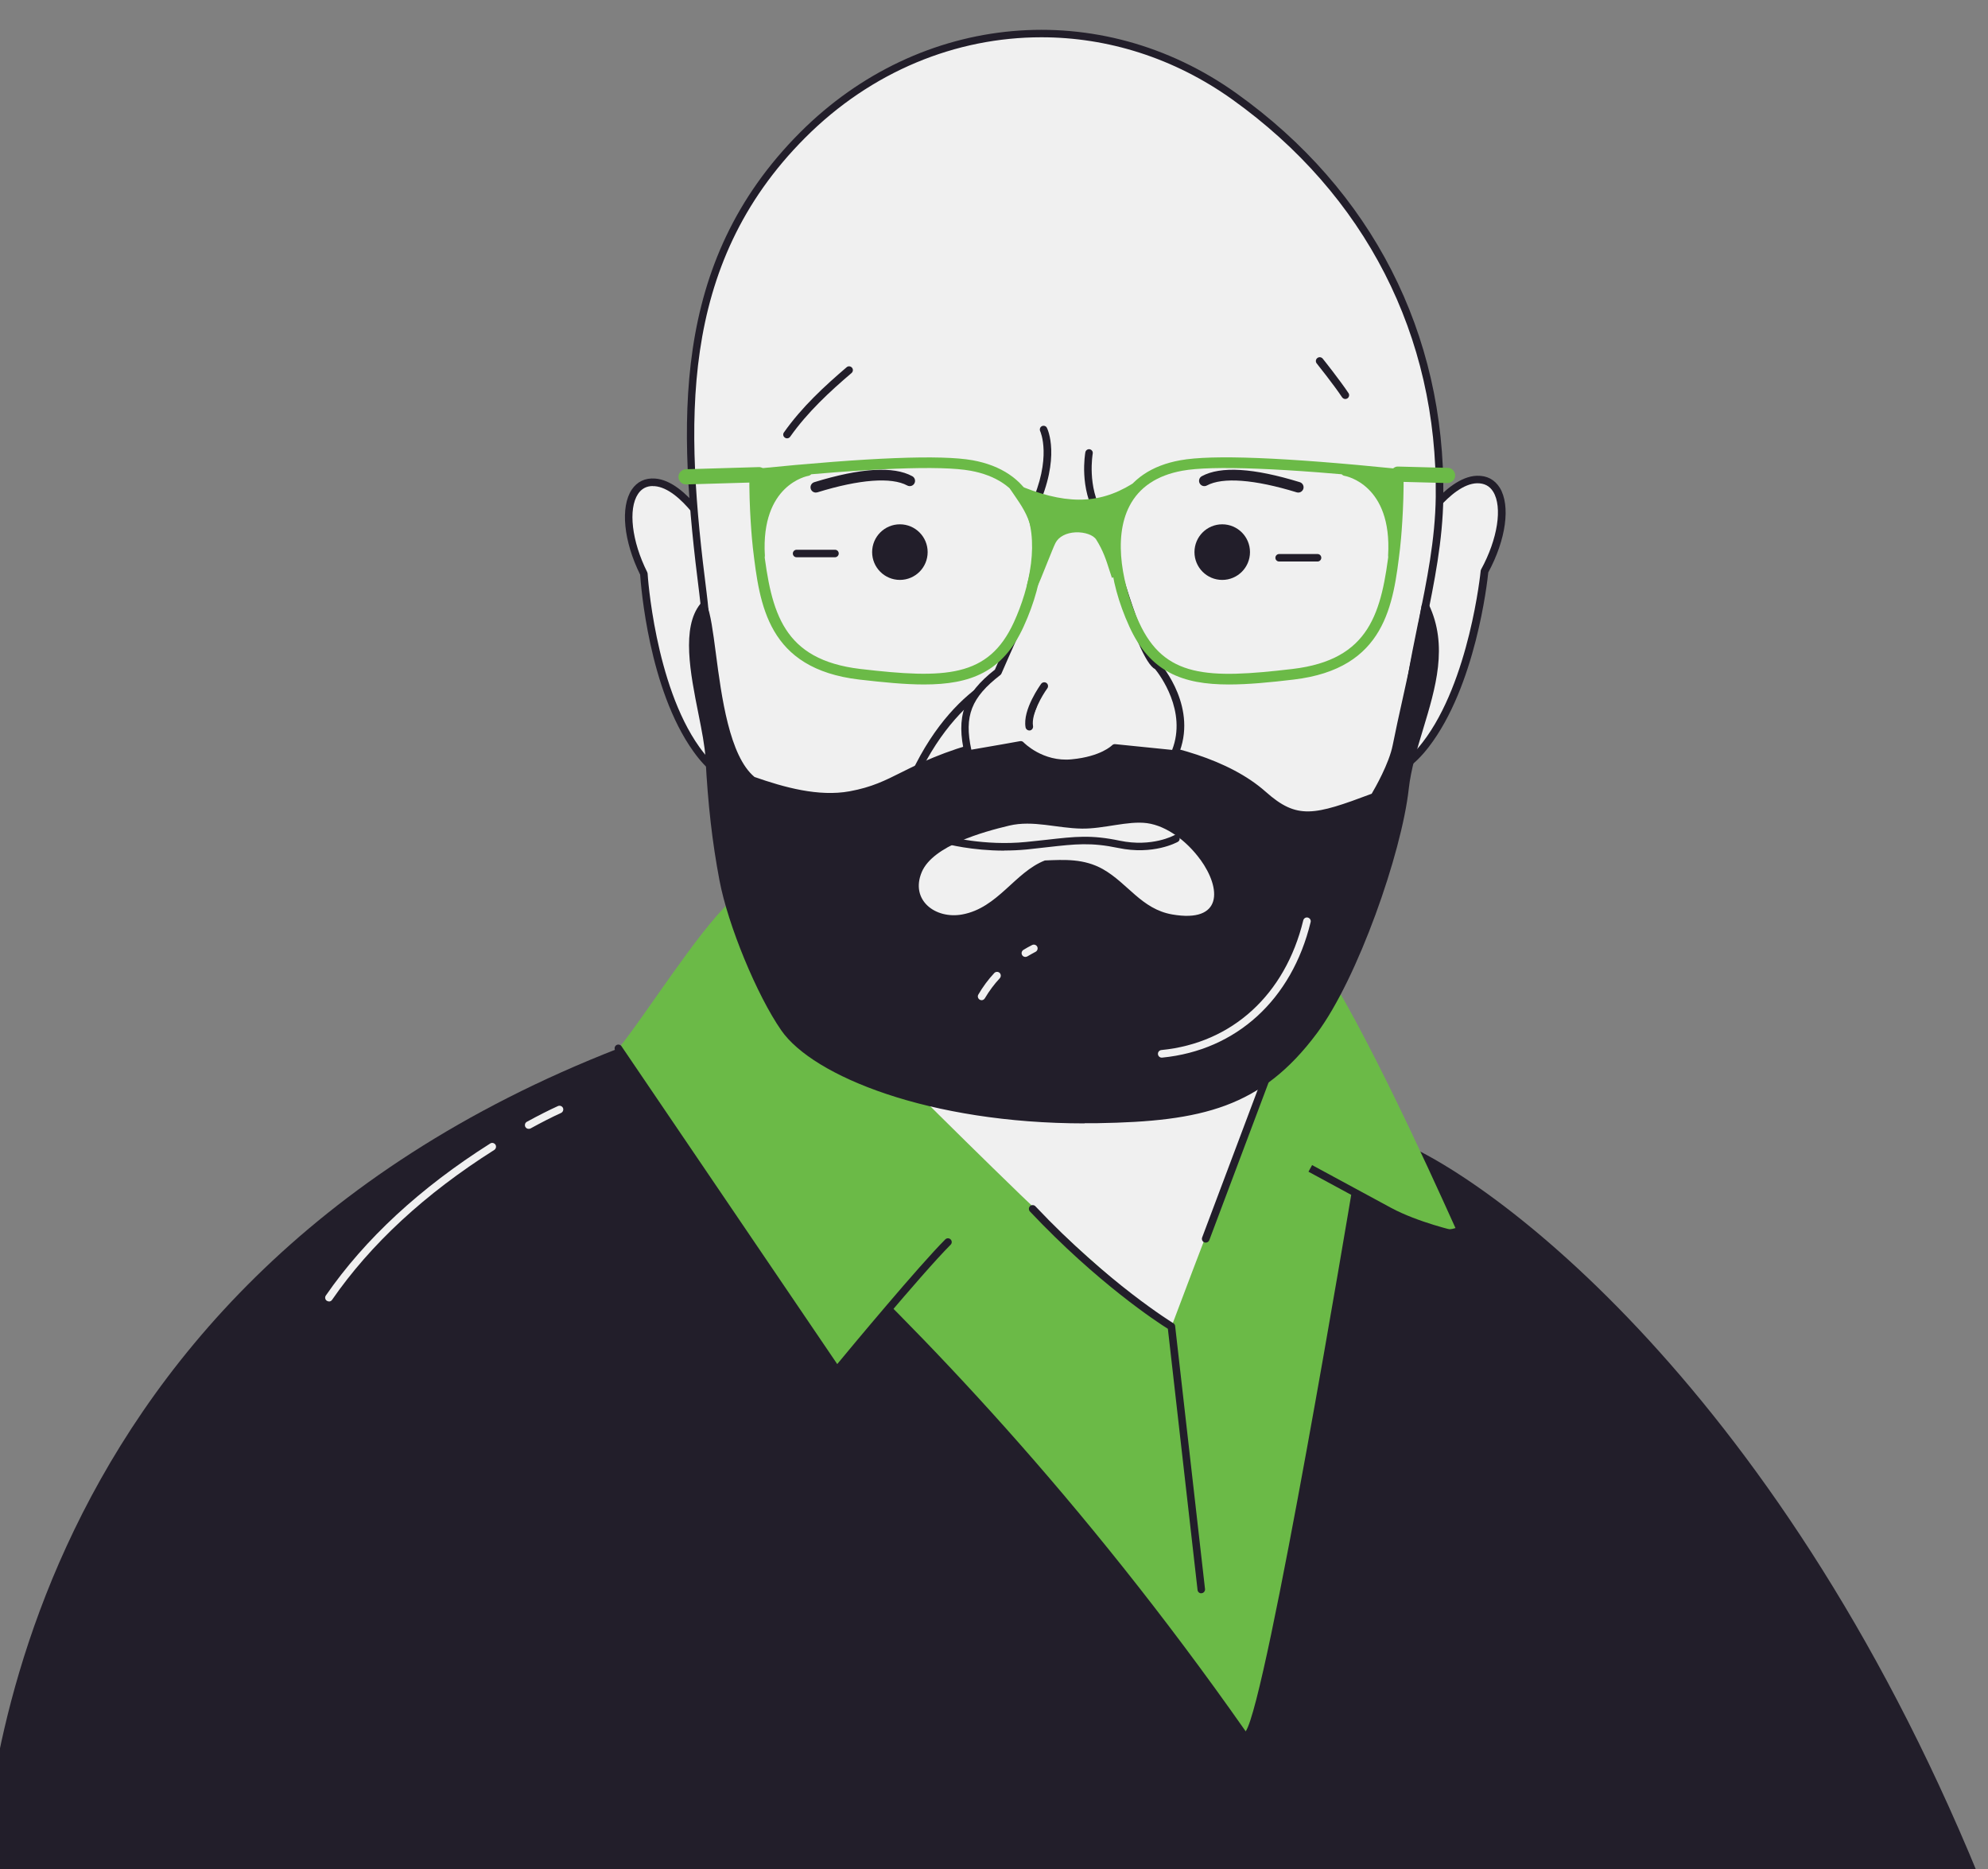
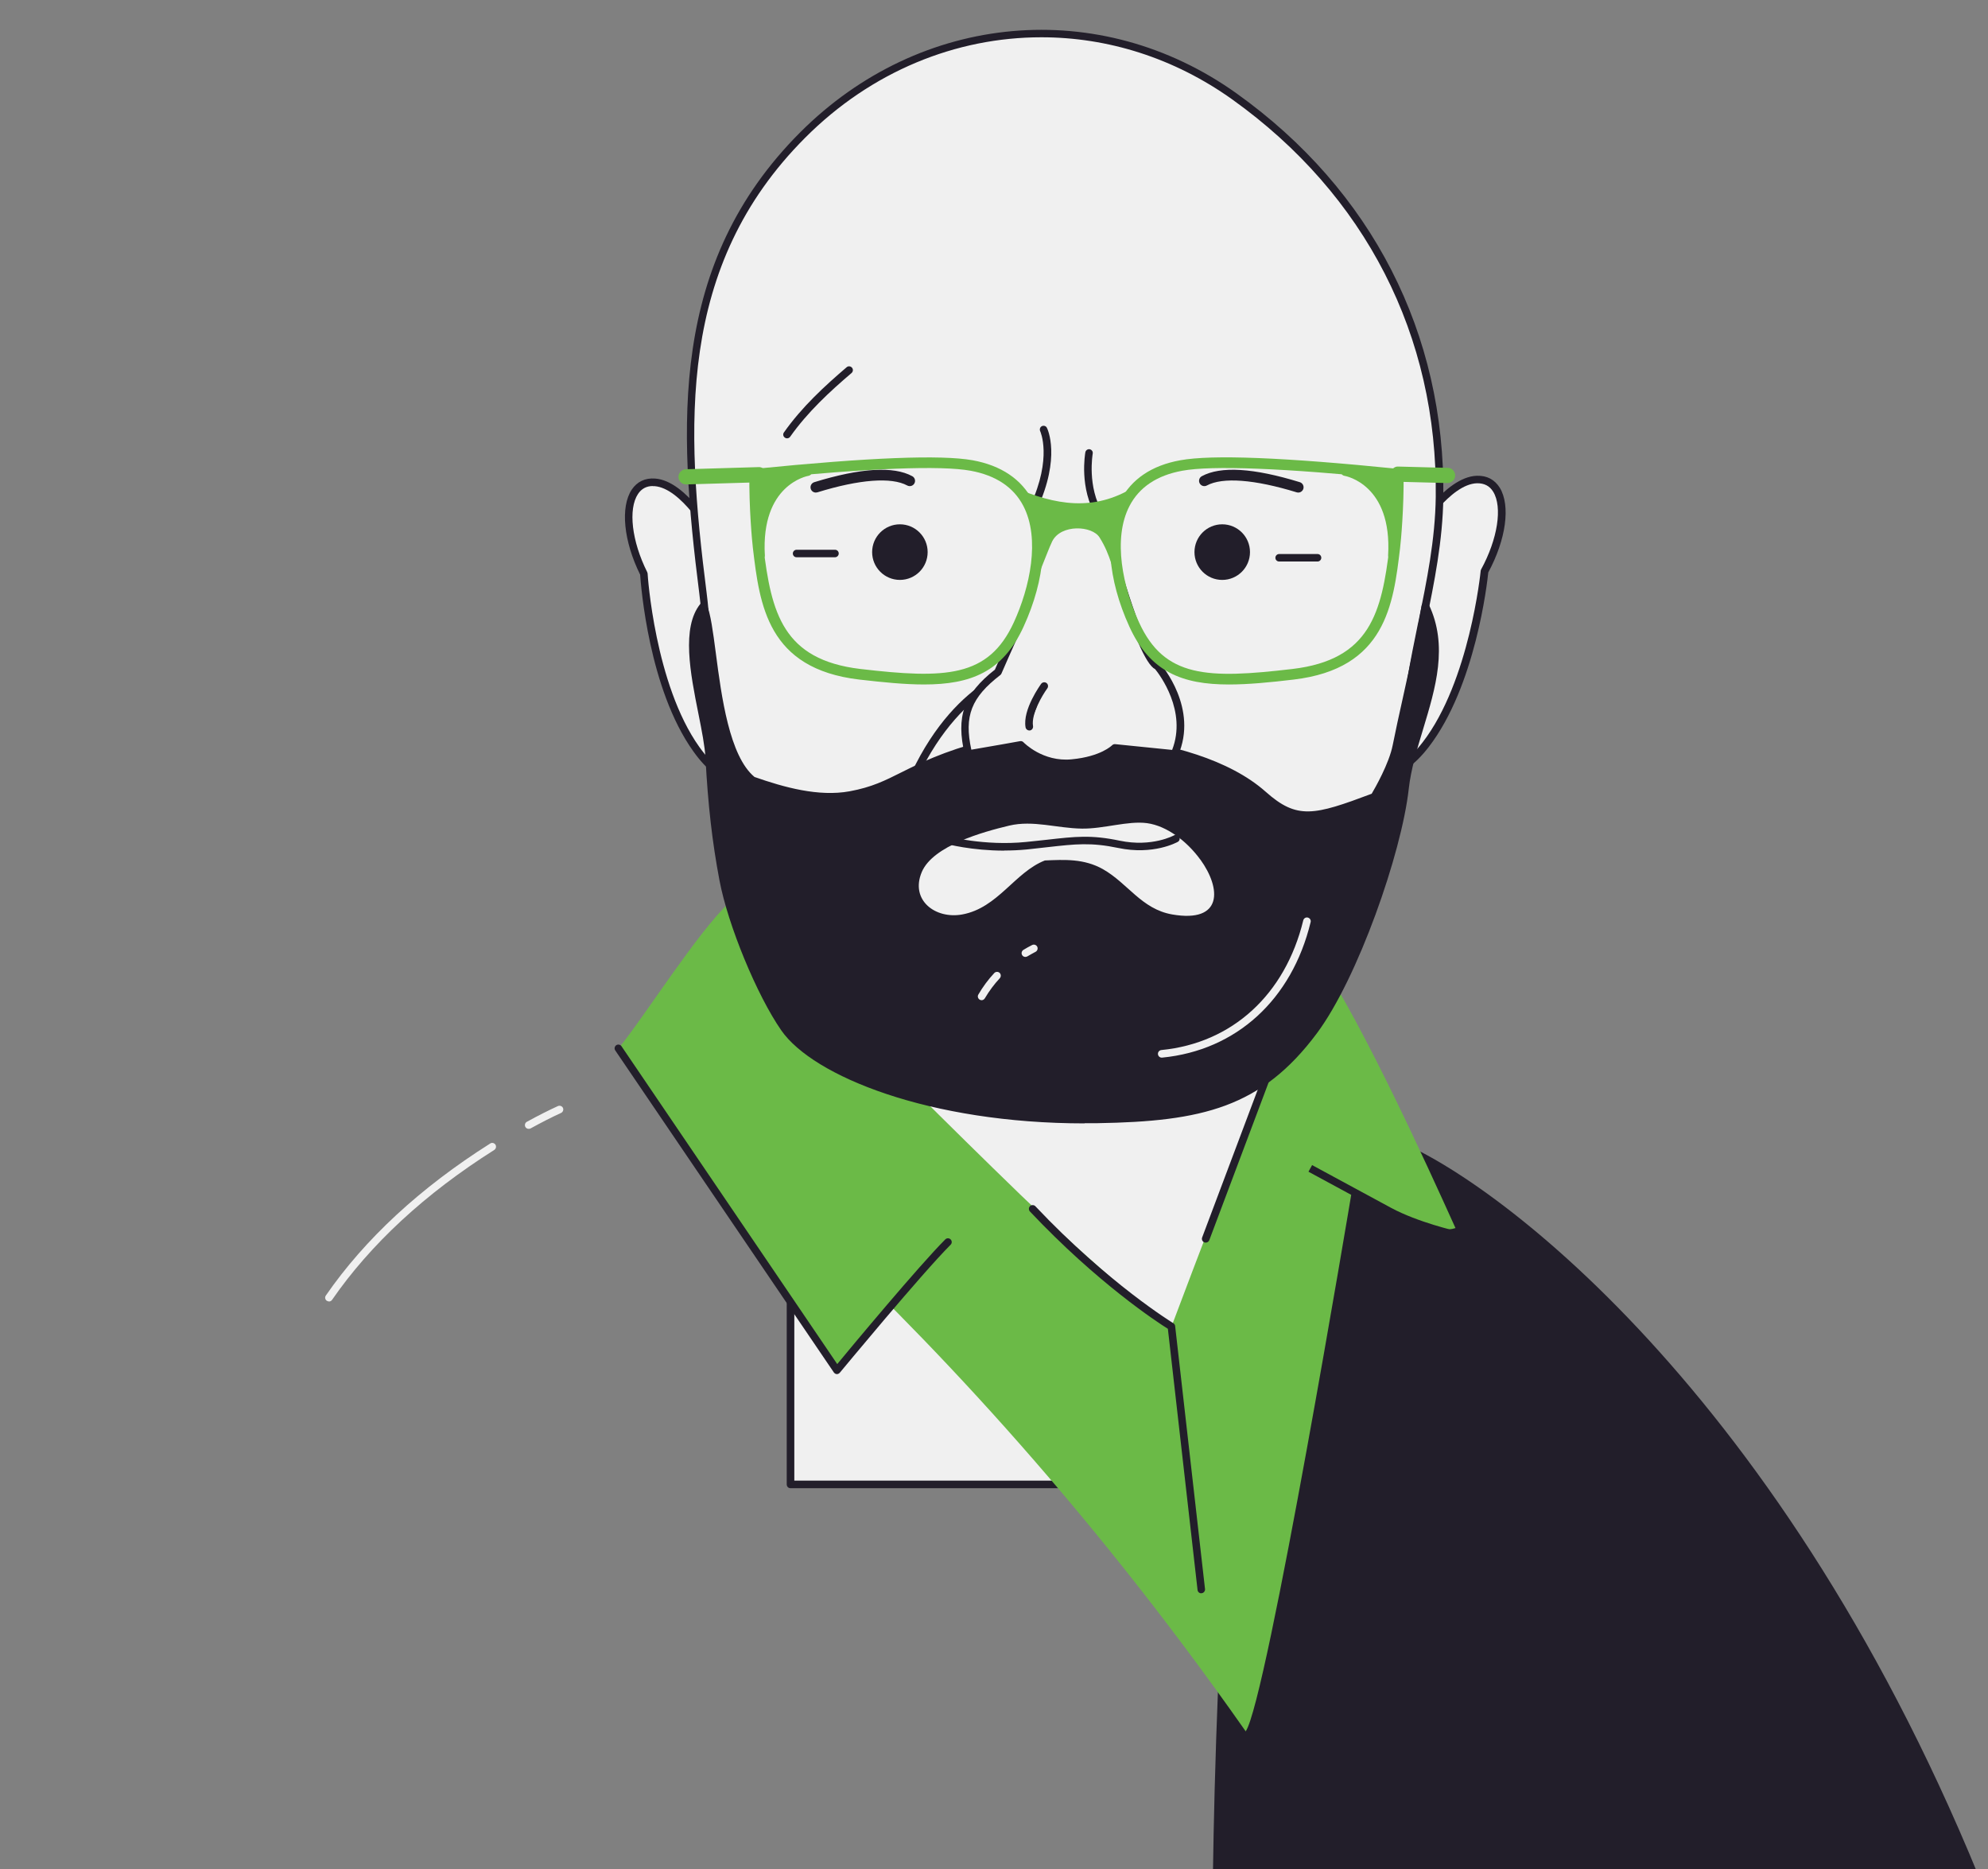
<svg xmlns="http://www.w3.org/2000/svg" width="200" height="188" viewBox="0 0 200 188" fill="none">
  <rect x="0" y="0" width="200" height="188" fill="#808080" stroke="none" />
  <g clip-path="url(#clip0_847_5560)">
    <path d="M129.8 76.497H79.523V149.319H129.8V76.497Z" fill="#F0F0F0" />
    <path d="M129.801 149.696H79.524C79.309 149.696 79.148 149.524 79.148 149.319V76.497C79.148 76.282 79.32 76.121 79.524 76.121H129.801C130.016 76.121 130.178 76.293 130.178 76.497V149.319C130.178 149.535 130.005 149.696 129.801 149.696ZM79.911 148.933H129.425V76.874H79.911V148.933Z" fill="#221E2A" />
-     <path d="M132.5 191.039C126.872 161.215 67.784 103.288 62.221 105.461C-0.709 129.96 -1.506 185.952 -2 191.039H132.5Z" fill="#221E2A" />
    <path d="M200 191.039C179.571 139.625 149.391 117.952 140.15 114.605C139.134 114.238 130.246 112.737 130.032 113.094C123.333 124.377 122.085 178.21 122 191.039H200Z" fill="#221E2A" />
    <path d="M132.765 96.545C131.068 98.201 117.857 133.435 117.857 133.435C111.843 129.025 103.336 120.83 102.691 120.206C87.805 105.805 73.391 90.769 73.391 90.769C70.147 93.781 64.659 102.525 62.221 105.45C60.62 107.375 92.08 126.756 125.322 174.153C127.448 171.066 135.977 119.948 135.977 119.948C135.977 119.948 143.334 124.573 146.427 123.529C143.42 116.861 137.244 103.341 132.765 96.534V96.545Z" fill="#6BBA47" />
    <path d="M149.337 57.483C151.872 52.847 151.635 48.158 148.575 48.255C145.514 48.352 142.355 53.697 142.355 53.697L136.416 74.357C136.416 74.357 138.585 81.187 143.43 74.906C148.263 68.625 149.337 57.472 149.337 57.472V57.483Z" fill="#F0F0F0" />
    <path d="M139.628 77.939C139.478 77.939 139.327 77.928 139.177 77.896C137.04 77.519 136.084 74.583 136.051 74.465C136.03 74.39 136.03 74.314 136.051 74.239L141.991 53.579C141.991 53.579 142.012 53.514 142.034 53.493C142.163 53.267 145.342 47.965 148.575 47.857C149.595 47.825 150.368 48.244 150.884 49.062C151.98 50.858 151.518 54.267 149.725 57.58C149.617 58.666 148.435 69.034 143.741 75.132C142.302 76.992 140.927 77.939 139.649 77.939H139.628ZM136.814 74.336C136.997 74.831 137.823 76.885 139.317 77.143C140.423 77.337 141.712 76.508 143.13 74.659C147.845 68.539 148.951 57.536 148.961 57.429C148.961 57.375 148.983 57.332 149.004 57.278C150.67 54.235 151.174 51.008 150.219 49.459C149.863 48.879 149.326 48.599 148.586 48.61C145.901 48.696 143 53.342 142.7 53.826L136.814 74.325V74.336Z" fill="#221E2A" />
    <path d="M64.777 57.719C62.414 52.987 62.822 48.308 65.873 48.523C68.923 48.739 71.887 54.191 71.887 54.191L77.064 75.056C77.064 75.056 74.648 81.799 70.04 75.347C65.432 68.894 64.766 57.708 64.766 57.708L64.777 57.719Z" fill="#F0F0F0" />
    <path d="M73.821 78.52C72.511 78.52 71.136 77.53 69.74 75.562C65.272 69.303 64.477 58.903 64.402 57.806C62.737 54.439 62.393 51.008 63.553 49.255C64.09 48.449 64.906 48.061 65.905 48.137C69.127 48.363 72.103 53.772 72.231 54.009C72.242 54.041 72.264 54.063 72.264 54.095L77.441 74.96C77.462 75.035 77.451 75.11 77.43 75.186C77.387 75.304 76.324 78.208 74.175 78.498C74.057 78.52 73.939 78.52 73.821 78.52ZM65.68 48.889C65.035 48.889 64.541 49.158 64.187 49.685C63.177 51.202 63.553 54.439 65.111 57.547C65.132 57.59 65.143 57.644 65.153 57.698C65.153 57.806 65.873 68.851 70.352 75.132C71.705 77.025 72.94 77.896 74.068 77.745C75.561 77.541 76.474 75.519 76.667 75.024L71.533 54.332C71.254 53.837 68.526 49.094 65.841 48.9C65.787 48.9 65.723 48.9 65.669 48.9L65.68 48.889Z" fill="#221E2A" />
    <path d="M143.066 62.591C143.914 58.451 144.762 54.288 144.805 49.986C144.999 33.606 137.47 19.205 124.183 9.709C110.382 -0.154 92.638 1.664 80.727 13.602C67.666 26.68 68.558 42.748 70.706 59.655C72.07 70.378 70.749 94.104 81.403 101.535C88.213 106.279 97.772 108.956 102.638 110.074C104.775 110.57 106.966 110.763 109.146 110.645C117.728 110.193 122.551 107.526 128.663 102.686C135.526 97.244 140.906 81.585 141.314 73.906C141.519 70.088 142.292 66.356 143.066 62.602V62.591Z" fill="#F0F0F0" />
    <path d="M107.935 111.053C106.13 111.053 104.337 110.849 102.564 110.44C97.516 109.278 88.032 106.611 81.201 101.847C72.641 95.878 71.685 79.713 70.987 67.915C70.804 64.85 70.632 61.957 70.353 59.709C68.205 42.77 67.357 26.486 80.481 13.333C92.597 1.191 110.673 -0.423 124.422 9.408C138.019 19.13 145.398 33.542 145.204 49.997C145.15 54.396 144.291 58.601 143.454 62.677L143.411 62.86C142.67 66.463 141.907 70.195 141.703 73.927C141.284 81.875 135.721 97.588 128.911 102.987C122.778 107.848 117.816 110.58 109.181 111.032C108.772 111.053 108.353 111.064 107.935 111.064V111.053ZM104.755 3.75C96.184 3.75 87.667 7.171 80.997 13.86C68.119 26.766 68.957 42.856 71.084 59.601C71.374 61.871 71.545 64.785 71.728 67.861C72.415 79.509 73.361 95.459 81.62 101.212C88.355 105.912 97.731 108.536 102.725 109.688C104.841 110.171 106.989 110.365 109.127 110.247C117.601 109.795 122.273 107.235 128.427 102.363C135.087 97.082 140.521 81.671 140.94 73.862C141.145 70.077 141.918 66.323 142.659 62.688L142.702 62.505C143.529 58.472 144.388 54.299 144.442 49.975C144.636 33.779 137.364 19.582 123.981 10.01C118.106 5.815 111.426 3.75 104.777 3.75H104.755Z" fill="#221E2A" />
    <path d="M122.96 58.333C124.503 58.333 125.753 57.081 125.753 55.536C125.753 53.992 124.503 52.74 122.96 52.74C121.418 52.74 120.168 53.992 120.168 55.536C120.168 57.081 121.418 58.333 122.96 58.333Z" fill="#221E2A" />
    <path d="M90.533 58.332C92.075 58.332 93.325 57.081 93.325 55.536C93.325 53.992 92.075 52.74 90.533 52.74C88.991 52.74 87.74 53.992 87.74 55.536C87.74 57.081 88.991 58.332 90.533 58.332Z" fill="#221E2A" />
    <path d="M140.102 132.961C143.088 136.091 145.418 138.651 143.56 142.77L140.102 132.961Z" fill="#221E2A" />
    <path d="M143.56 143.157C143.56 143.157 143.453 143.157 143.399 143.125C143.205 143.039 143.12 142.813 143.205 142.619C144.903 138.855 143.023 136.596 139.823 133.23C139.672 133.079 139.683 132.833 139.833 132.693C139.983 132.553 140.231 132.553 140.369 132.703C143.216 135.682 145.902 138.511 143.904 142.931C143.839 143.071 143.699 143.157 143.56 143.157Z" fill="#221E2A" />
    <path d="M85.412 37.231C83.167 39.156 80.923 41.232 79.172 43.716L85.412 37.231Z" fill="#F0F0F0" />
    <path d="M79.171 44.092C79.095 44.092 79.02 44.071 78.956 44.017C78.784 43.899 78.741 43.662 78.87 43.49C80.685 40.92 82.973 38.822 85.175 36.94C85.336 36.8 85.572 36.822 85.712 36.983C85.851 37.145 85.83 37.381 85.669 37.521C83.499 39.371 81.254 41.436 79.493 43.931C79.418 44.039 79.299 44.092 79.181 44.092H79.171Z" fill="#221E2A" />
    <path d="M99.201 74.852C91.146 77.003 90.362 79.089 85.539 79.971C82.274 80.574 78.74 79.552 75.712 78.498C71.759 75.325 71.899 63.667 70.749 60.978C68.161 64.161 71.136 72.163 71.351 76.228C71.576 80.466 71.963 84.316 72.747 88.478C73.553 92.748 76.378 99.782 78.902 103.428C81.812 107.612 93.219 112.893 110.404 112.602C120.091 112.44 126.461 111.366 132.176 103.708C136.171 98.352 140.607 85.919 141.337 79.326C142.014 73.26 146.256 66.99 143.399 60.967C142.679 65.377 141.208 71.324 140.478 75.024C140.048 77.218 138.244 80.154 138.244 80.154C132.208 82.423 130.403 82.897 127.074 79.939C120.06 73.701 103.584 73.561 99.18 74.852H99.201Z" fill="#221E2A" />
    <path d="M109.125 113C93.508 113 81.801 108.257 78.6 103.643C76.141 100.105 73.23 93.049 72.382 88.554C71.651 84.704 71.222 80.918 70.975 76.25C70.91 75.056 70.599 73.475 70.266 71.808C69.449 67.732 68.537 63.108 70.459 60.741C70.545 60.634 70.674 60.58 70.803 60.602C70.932 60.623 71.05 60.709 71.103 60.827C71.49 61.742 71.727 63.495 72.016 65.71C72.586 70.077 73.38 76.056 75.905 78.154C78.88 79.197 82.349 80.165 85.475 79.595C87.709 79.186 89.03 78.519 90.705 77.68C92.542 76.766 94.819 75.616 99.094 74.475C103.304 73.249 119.995 73.12 127.341 79.649C130.499 82.456 132.186 82.025 137.996 79.842C138.319 79.294 139.747 76.809 140.112 74.949C140.38 73.594 140.745 71.927 141.144 70.141C141.809 67.119 142.572 63.688 143.023 60.903C143.045 60.741 143.184 60.612 143.345 60.591C143.507 60.559 143.667 60.655 143.742 60.806C145.719 64.957 144.419 69.216 143.173 73.335C142.572 75.325 141.938 77.39 141.723 79.369C141.004 85.822 136.6 98.416 132.486 103.934C126.912 111.409 120.929 112.807 110.425 112.979C109.984 112.979 109.555 112.979 109.125 112.979V113ZM70.631 61.871C69.514 64.14 70.309 68.109 71.007 71.658C71.34 73.357 71.662 74.96 71.727 76.207C71.974 80.832 72.403 84.596 73.123 88.403C73.961 92.813 76.807 99.728 79.224 103.203C81.758 106.848 92.434 112.548 110.414 112.215C120.671 112.043 126.504 110.688 131.884 103.482C135.934 98.061 140.262 85.65 140.971 79.294C141.196 77.24 141.841 75.142 142.454 73.12C143.538 69.561 144.644 65.904 143.549 62.387C143.087 64.904 142.464 67.754 141.895 70.324C141.498 72.099 141.133 73.755 140.864 75.11C140.423 77.336 138.651 80.24 138.576 80.359C138.533 80.434 138.468 80.488 138.383 80.52C132.378 82.768 130.317 83.338 126.826 80.23C119.801 73.992 103.272 74.056 99.298 75.218C95.098 76.336 92.853 77.465 91.049 78.369C89.384 79.197 87.945 79.918 85.614 80.348C82.284 80.961 78.676 79.939 75.593 78.853C75.55 78.842 75.518 78.821 75.486 78.788C72.682 76.54 71.866 70.335 71.275 65.807C71.071 64.226 70.878 62.806 70.653 61.871H70.631Z" fill="#221E2A" />
    <path d="M120.757 86.467C119.457 84.671 117.427 83.079 115.397 82.8C113.475 82.542 111.037 83.38 108.845 83.348C106.332 83.316 103.948 82.477 101.531 83.047C98.921 83.671 93.862 85.058 92.734 87.715C91.542 90.543 94.099 92.479 96.805 91.984C100.393 91.328 102.089 87.736 105.118 86.553C107.105 86.467 109.049 86.36 110.951 87.424C113.464 88.844 114.839 91.447 117.932 91.984C123.023 92.866 122.883 89.392 120.757 86.456V86.467Z" fill="#F0F0F0" />
    <path d="M104.977 43.2C104.977 43.2 106.341 45.943 104 51.008L104.977 43.2Z" fill="#F0F0F0" />
    <path d="M104.002 51.384C103.948 51.384 103.895 51.374 103.841 51.352C103.648 51.266 103.572 51.04 103.658 50.847C105.882 46.039 104.657 43.393 104.646 43.372C104.561 43.189 104.636 42.952 104.818 42.866C105.001 42.78 105.237 42.845 105.323 43.038C105.388 43.157 106.741 45.996 104.346 51.18C104.281 51.32 104.142 51.406 104.002 51.406V51.384Z" fill="#221E2A" />
    <path d="M110.64 52.18C110.51 52.18 110.381 52.116 110.318 51.997C108.545 49.104 109.168 45.641 109.19 45.491C109.233 45.286 109.426 45.157 109.63 45.189C109.834 45.232 109.973 45.426 109.93 45.63C109.93 45.663 109.34 48.964 110.951 51.599C111.058 51.782 111.005 52.008 110.823 52.126C110.758 52.169 110.693 52.18 110.618 52.18H110.64Z" fill="#221E2A" />
    <path d="M103.714 58.902C103.445 60.892 105.346 55.45 105.862 54.439C106.753 52.697 109.879 52.869 110.62 54.062C111.78 55.912 111.887 57.343 112.693 59.225C111.834 55.514 111.264 52.073 114.067 49.008C110.029 51.481 106.195 50.825 101.963 48.997C103.542 51.342 105.26 53.159 103.703 58.913L103.714 58.902Z" fill="#6BBA47" />
-     <path d="M103.765 59.73C103.765 59.73 103.669 59.73 103.615 59.709C103.228 59.612 103.282 59.16 103.325 58.859C103.325 58.848 103.325 58.827 103.325 58.816C104.71 53.686 103.464 51.868 102.014 49.76L101.638 49.212C101.542 49.072 101.553 48.889 101.66 48.76C101.767 48.631 101.95 48.588 102.1 48.653C107.03 50.782 110.435 50.793 113.862 48.696C114.022 48.599 114.237 48.631 114.356 48.782C114.473 48.932 114.473 49.136 114.345 49.276C111.702 52.169 112.175 55.321 113.056 59.15C113.098 59.343 112.992 59.537 112.809 59.601C112.626 59.666 112.422 59.569 112.336 59.386C112.025 58.666 111.82 58.009 111.617 57.375C111.294 56.353 110.983 55.385 110.284 54.278C109.995 53.815 109.136 53.514 108.223 53.546C107.267 53.589 106.504 53.987 106.182 54.622C106.021 54.934 105.709 55.74 105.366 56.579C104.313 59.236 104.087 59.73 103.754 59.73H103.765ZM102.992 49.825C104.098 51.46 105.022 53.18 104.581 56.504C104.614 56.428 104.635 56.364 104.667 56.289C105.022 55.385 105.333 54.6 105.505 54.256C105.956 53.374 106.966 52.815 108.19 52.761C109.382 52.707 110.489 53.148 110.929 53.847C111.219 54.299 111.434 54.718 111.628 55.138C111.531 53.374 111.788 51.696 112.755 50.115C109.254 51.632 105.935 50.943 103.003 49.825H102.992Z" fill="#6BBA47" />
    <path d="M90.372 82.585C90.372 82.585 90.297 82.585 90.254 82.563C90.05 82.499 89.942 82.284 90.007 82.079C94.035 69.41 101.693 67.281 102.015 67.205C102.219 67.151 102.423 67.27 102.477 67.474C102.531 67.678 102.412 67.883 102.208 67.937C102.133 67.958 94.625 70.066 90.727 82.305C90.673 82.467 90.522 82.574 90.361 82.574L90.372 82.585Z" fill="#221E2A" />
    <path d="M102.262 63.419C101.564 64.925 100.404 67.603 100.404 67.603C97.257 70.044 96.559 72.152 97.429 75.841C99.234 75.54 102.692 74.927 102.692 74.927C102.692 74.927 104.7 77.067 107.848 76.755C110.994 76.454 112.144 75.228 112.144 75.228L118.159 75.841C120.167 71.26 116.44 66.99 116.44 66.99C115.807 66.947 114.399 63.957 112.52 57.773" fill="#F0F0F0" />
    <path d="M107.224 77.164C104.743 77.164 103.068 75.798 102.563 75.336C101.811 75.465 99.04 75.96 97.493 76.218C97.289 76.239 97.107 76.121 97.064 75.927C96.151 72.077 96.945 69.829 100.092 67.356C100.297 66.882 101.295 64.602 101.918 63.258C102.004 63.064 102.23 62.989 102.423 63.075C102.616 63.161 102.692 63.387 102.606 63.581C101.908 65.086 100.748 67.754 100.748 67.754C100.726 67.807 100.683 67.861 100.63 67.904C97.719 70.152 96.978 72.013 97.719 75.411C99.588 75.099 102.627 74.551 102.627 74.551C102.756 74.529 102.885 74.572 102.971 74.669C102.992 74.691 104.904 76.669 107.815 76.379C110.758 76.1 111.864 74.981 111.874 74.97C111.961 74.884 112.079 74.841 112.187 74.852L117.921 75.433C119.436 71.539 116.665 67.861 116.214 67.313C115.28 66.85 113.916 63.678 112.154 57.891C112.09 57.687 112.208 57.472 112.412 57.418C112.616 57.353 112.83 57.472 112.884 57.676C114.925 64.387 116.139 66.463 116.504 66.635C116.601 66.635 116.665 66.678 116.73 66.753C116.891 66.936 120.586 71.26 118.512 76.003C118.448 76.153 118.287 76.239 118.126 76.229L112.284 75.637C111.875 75.981 110.564 76.885 107.89 77.143C107.665 77.164 107.439 77.175 107.235 77.175L107.224 77.164Z" fill="#221E2A" />
    <path d="M101.035 85.564C97.76 85.564 95.268 84.908 95.139 84.865C94.935 84.811 94.817 84.596 94.87 84.403C94.924 84.198 95.139 84.08 95.332 84.134C95.364 84.134 99.038 85.112 103.216 84.693C104.011 84.618 104.709 84.531 105.342 84.467C108.199 84.144 109.779 83.962 112.646 84.564C115.901 85.241 118.092 84.037 118.113 84.026C118.296 83.918 118.532 83.983 118.629 84.166C118.736 84.349 118.672 84.585 118.489 84.682C118.392 84.736 116.029 86.037 112.496 85.295C109.757 84.725 108.221 84.897 105.439 85.209C104.805 85.284 104.097 85.36 103.302 85.446C102.518 85.521 101.766 85.553 101.035 85.553V85.564Z" fill="#221E2A" />
    <path d="M105.055 69.012C105.055 69.012 103.261 71.454 103.551 73.099L105.055 69.012Z" fill="#221E2A" />
    <path d="M103.551 73.475C103.368 73.475 103.207 73.346 103.175 73.163C102.863 71.378 104.668 68.894 104.743 68.786C104.872 68.614 105.108 68.582 105.28 68.7C105.452 68.829 105.484 69.066 105.366 69.238C104.893 69.883 103.723 71.819 103.927 73.034C103.959 73.239 103.819 73.443 103.615 73.475C103.594 73.475 103.572 73.475 103.551 73.475Z" fill="#221E2A" />
    <path d="M123.624 68.851C118.952 68.851 115.698 67.592 113.624 63.043C111.423 58.235 111.079 53.503 112.69 50.384C113.829 48.19 115.87 46.814 118.747 46.297C121.927 45.717 129.112 45.996 140.723 47.169C140.992 47.19 141.195 47.416 141.206 47.696C141.249 51.072 140.938 54.428 140.852 55.138C140.176 60.816 139.402 67.259 130.154 68.356C127.727 68.646 125.558 68.851 123.635 68.851H123.624ZM118.941 47.351C116.395 47.814 114.612 49.008 113.635 50.89C111.906 54.213 112.991 59.117 114.591 62.602C117.137 68.173 121.455 68.302 130.025 67.291C137.834 66.366 139.005 61.623 139.788 55.009C139.864 54.342 140.144 51.331 140.144 48.179C129.069 47.082 121.938 46.803 118.941 47.351Z" fill="#6BBA47" />
    <path d="M135.299 47.48C135.299 47.48 140.455 48.341 140.025 55.869L140.669 47.696L135.299 47.48Z" fill="#6BBA47" />
    <path d="M140.026 56.246H140.004C139.801 56.235 139.639 56.052 139.65 55.848C140.058 48.771 135.44 47.889 135.235 47.857C135.043 47.825 134.903 47.642 134.924 47.437C134.946 47.233 135.096 47.093 135.321 47.093L140.692 47.308C140.799 47.308 140.896 47.362 140.96 47.437C141.025 47.513 141.068 47.62 141.057 47.717L140.412 55.891C140.402 56.084 140.23 56.246 140.037 56.246H140.026ZM137.255 47.932C138.243 48.588 139.36 49.728 139.972 51.696L140.263 48.05L137.266 47.932H137.255Z" fill="#6BBA47" />
    <path d="M82.069 49.545C81.844 49.545 81.629 49.395 81.564 49.169C81.478 48.889 81.639 48.588 81.919 48.502C86.569 47.072 89.888 46.867 91.778 47.9C92.036 48.04 92.133 48.362 91.993 48.62C91.854 48.879 91.531 48.975 91.274 48.836C89.684 47.975 86.473 48.212 82.23 49.524C82.176 49.535 82.123 49.545 82.069 49.545Z" fill="#221E2A" />
    <path d="M92.962 68.85C91.04 68.85 88.87 68.635 86.443 68.356C77.195 67.27 76.422 60.827 75.745 55.138C75.659 54.428 75.348 51.072 75.391 47.695C75.391 47.426 75.606 47.201 75.874 47.168C87.474 46.007 94.659 45.727 97.849 46.297C100.728 46.824 102.769 48.201 103.907 50.384C105.529 53.492 105.185 58.225 102.973 63.043C100.889 67.592 97.645 68.85 92.973 68.85H92.962ZM76.443 48.179C76.443 51.331 76.723 54.342 76.798 55.009C77.593 61.623 78.753 66.366 86.561 67.291C95.121 68.291 99.439 68.162 101.995 62.602C103.596 59.117 104.68 54.213 102.951 50.89C101.974 49.008 100.18 47.814 97.645 47.351C94.649 46.803 87.517 47.082 76.443 48.179Z" fill="#6BBA47" />
    <path d="M81.286 47.48C81.286 47.48 76.131 48.341 76.56 55.869L75.916 47.696L81.286 47.48Z" fill="#6BBA47" />
    <path d="M76.559 56.246C76.366 56.246 76.194 56.095 76.184 55.891L75.539 47.717C75.539 47.609 75.561 47.513 75.636 47.437C75.711 47.362 75.797 47.308 75.904 47.308L81.275 47.093C81.5 47.093 81.651 47.233 81.672 47.437C81.694 47.642 81.554 47.814 81.361 47.857C81.167 47.889 76.549 48.771 76.946 55.848C76.957 56.052 76.796 56.235 76.592 56.246H76.57H76.559ZM76.323 48.05L76.613 51.696C77.225 49.739 78.343 48.588 79.331 47.932L76.334 48.05H76.323Z" fill="#6BBA47" />
    <path d="M145.633 48.588C145.633 48.588 145.623 48.588 145.612 48.588L140.65 48.459C140.231 48.459 139.898 48.093 139.908 47.674C139.919 47.254 140.264 46.889 140.693 46.932L145.655 47.061C146.074 47.061 146.406 47.426 146.397 47.846C146.386 48.255 146.041 48.588 145.633 48.588Z" fill="#6BBA47" />
    <path d="M69.019 48.728C68.611 48.728 68.267 48.405 68.256 47.986C68.245 47.566 68.578 47.211 68.997 47.201L76.301 46.986C76.698 46.943 77.074 47.297 77.085 47.728C77.096 48.147 76.763 48.502 76.344 48.513L69.04 48.728C69.04 48.728 69.029 48.728 69.019 48.728Z" fill="#6BBA47" />
    <path d="M84.004 56.053H80.138C79.923 56.053 79.762 55.881 79.762 55.676C79.762 55.472 79.933 55.299 80.138 55.299H84.004C84.219 55.299 84.38 55.472 84.38 55.676C84.38 55.881 84.208 56.053 84.004 56.053Z" fill="#221E2A" />
    <path d="M130.618 49.545C130.618 49.545 130.51 49.545 130.456 49.524C126.213 48.222 123.002 47.975 121.412 48.836C121.155 48.975 120.833 48.879 120.693 48.62C120.553 48.362 120.65 48.04 120.907 47.9C122.808 46.867 126.117 47.072 130.767 48.502C131.047 48.588 131.207 48.889 131.122 49.169C131.047 49.395 130.843 49.545 130.618 49.545Z" fill="#221E2A" />
    <path d="M132.551 56.482H128.685C128.47 56.482 128.309 56.31 128.309 56.106C128.309 55.901 128.48 55.729 128.685 55.729H132.551C132.766 55.729 132.927 55.901 132.927 56.106C132.927 56.31 132.755 56.482 132.551 56.482Z" fill="#221E2A" />
    <path d="M95.388 124.938C92.38 127.949 84.218 137.844 84.218 137.844L62.221 105.45" fill="#6BBA47" />
    <path d="M84.218 138.22C84.218 138.22 84.207 138.22 84.196 138.22C84.078 138.22 83.971 138.156 83.895 138.06L61.899 105.665C61.781 105.492 61.824 105.256 61.995 105.138C62.167 105.02 62.404 105.063 62.522 105.235L84.228 137.21C85.775 135.338 92.456 127.315 95.098 124.67C95.248 124.519 95.485 124.519 95.635 124.67C95.785 124.819 95.785 125.056 95.635 125.207C92.671 128.175 84.572 137.984 84.486 138.08C84.411 138.166 84.304 138.22 84.196 138.22H84.218Z" fill="#221E2A" />
    <path d="M98.758 100.61C98.694 100.61 98.629 100.589 98.565 100.557C98.382 100.449 98.318 100.212 98.425 100.04C98.876 99.266 99.413 98.535 100.026 97.879C100.165 97.728 100.412 97.717 100.563 97.857C100.713 97.997 100.724 98.244 100.584 98.395C100.015 99.008 99.51 99.685 99.08 100.417C99.005 100.535 98.887 100.61 98.747 100.61H98.758Z" fill="#F0F0F0" />
    <path d="M103.155 96.255C103.026 96.255 102.897 96.19 102.832 96.072C102.725 95.889 102.779 95.663 102.961 95.545C103.241 95.373 103.53 95.212 103.831 95.061C104.025 94.964 104.25 95.04 104.347 95.222C104.443 95.405 104.368 95.642 104.186 95.739C103.906 95.889 103.627 96.04 103.359 96.201C103.294 96.233 103.23 96.255 103.165 96.255H103.155Z" fill="#F0F0F0" />
    <path d="M33.091 130.907C33.016 130.907 32.941 130.886 32.876 130.842C32.704 130.725 32.661 130.488 32.78 130.316C36.711 124.627 42.274 119.475 49.32 115.022C49.492 114.904 49.728 114.969 49.846 115.141C49.954 115.323 49.9 115.549 49.728 115.668C42.768 120.066 37.28 125.143 33.403 130.756C33.327 130.864 33.209 130.918 33.091 130.918V130.907Z" fill="#F0F0F0" />
    <path d="M53.186 113.549C53.047 113.549 52.918 113.474 52.853 113.355C52.757 113.172 52.821 112.936 53.004 112.839C54.142 112.216 55.163 111.699 56.129 111.258C56.322 111.172 56.548 111.258 56.634 111.441C56.72 111.623 56.634 111.86 56.451 111.946C55.506 112.376 54.497 112.893 53.38 113.506C53.326 113.538 53.261 113.549 53.197 113.549H53.186Z" fill="#F0F0F0" />
    <path d="M116.87 106.385C116.677 106.385 116.516 106.236 116.494 106.042C116.473 105.837 116.624 105.643 116.838 105.622C123.97 104.923 129.298 100.04 131.113 92.576C131.166 92.372 131.37 92.243 131.575 92.297C131.778 92.35 131.907 92.555 131.853 92.759C129.963 100.556 124.378 105.654 116.913 106.385C116.902 106.385 116.892 106.385 116.87 106.385Z" fill="#F0F0F0" />
-     <path d="M132.766 36.317C132.766 36.317 134.484 38.468 135.343 39.758L132.766 36.317Z" fill="#F0F0F0" />
-     <path d="M135.342 40.135C135.223 40.135 135.095 40.07 135.02 39.963C134.182 38.704 132.474 36.564 132.463 36.553C132.335 36.392 132.357 36.145 132.528 36.016C132.689 35.886 132.925 35.908 133.065 36.069C133.14 36.155 134.805 38.253 135.665 39.543C135.782 39.715 135.728 39.952 135.557 40.07C135.493 40.113 135.417 40.135 135.342 40.135Z" fill="#221E2A" />
    <path d="M121.294 124.992C121.294 124.992 121.208 124.992 121.166 124.97C120.972 124.895 120.865 124.68 120.94 124.476L127.17 107.913C127.245 107.72 127.46 107.623 127.664 107.687C127.857 107.762 127.965 107.977 127.889 108.182L121.66 124.745C121.606 124.895 121.456 124.992 121.305 124.992H121.294Z" fill="#221E2A" />
    <path d="M146.427 124.185C146.427 124.185 142.56 123.324 139.768 121.82C136.975 120.314 131.82 117.517 131.82 117.517" fill="#6BBA47" />
    <path d="M146.427 124.562C146.427 124.562 146.373 124.562 146.34 124.562C146.18 124.53 142.388 123.669 139.585 122.163C136.793 120.657 131.637 117.861 131.637 117.861L132.002 117.195C132.002 117.195 137.158 119.991 139.95 121.497C142.667 122.959 146.47 123.82 146.513 123.831C146.716 123.874 146.845 124.078 146.802 124.282C146.759 124.465 146.61 124.583 146.427 124.583V124.562Z" fill="#221E2A" />
    <path d="M120.854 160.269C120.66 160.269 120.5 160.129 120.478 159.935L117.492 133.661C116.44 133.004 110.424 129.079 103.615 121.862C103.476 121.712 103.476 121.464 103.626 121.324C103.776 121.184 104.023 121.184 104.163 121.335C111.552 129.154 117.986 133.058 118.04 133.101C118.137 133.165 118.212 133.262 118.223 133.381L121.229 159.838C121.251 160.042 121.101 160.236 120.897 160.258C120.886 160.258 120.865 160.258 120.854 160.258V160.269Z" fill="#221E2A" />
  </g>
  <defs>
    <clipPath id="clip0_847_5560">
      <rect width="200" height="188" fill="white" />
    </clipPath>
  </defs>
</svg>